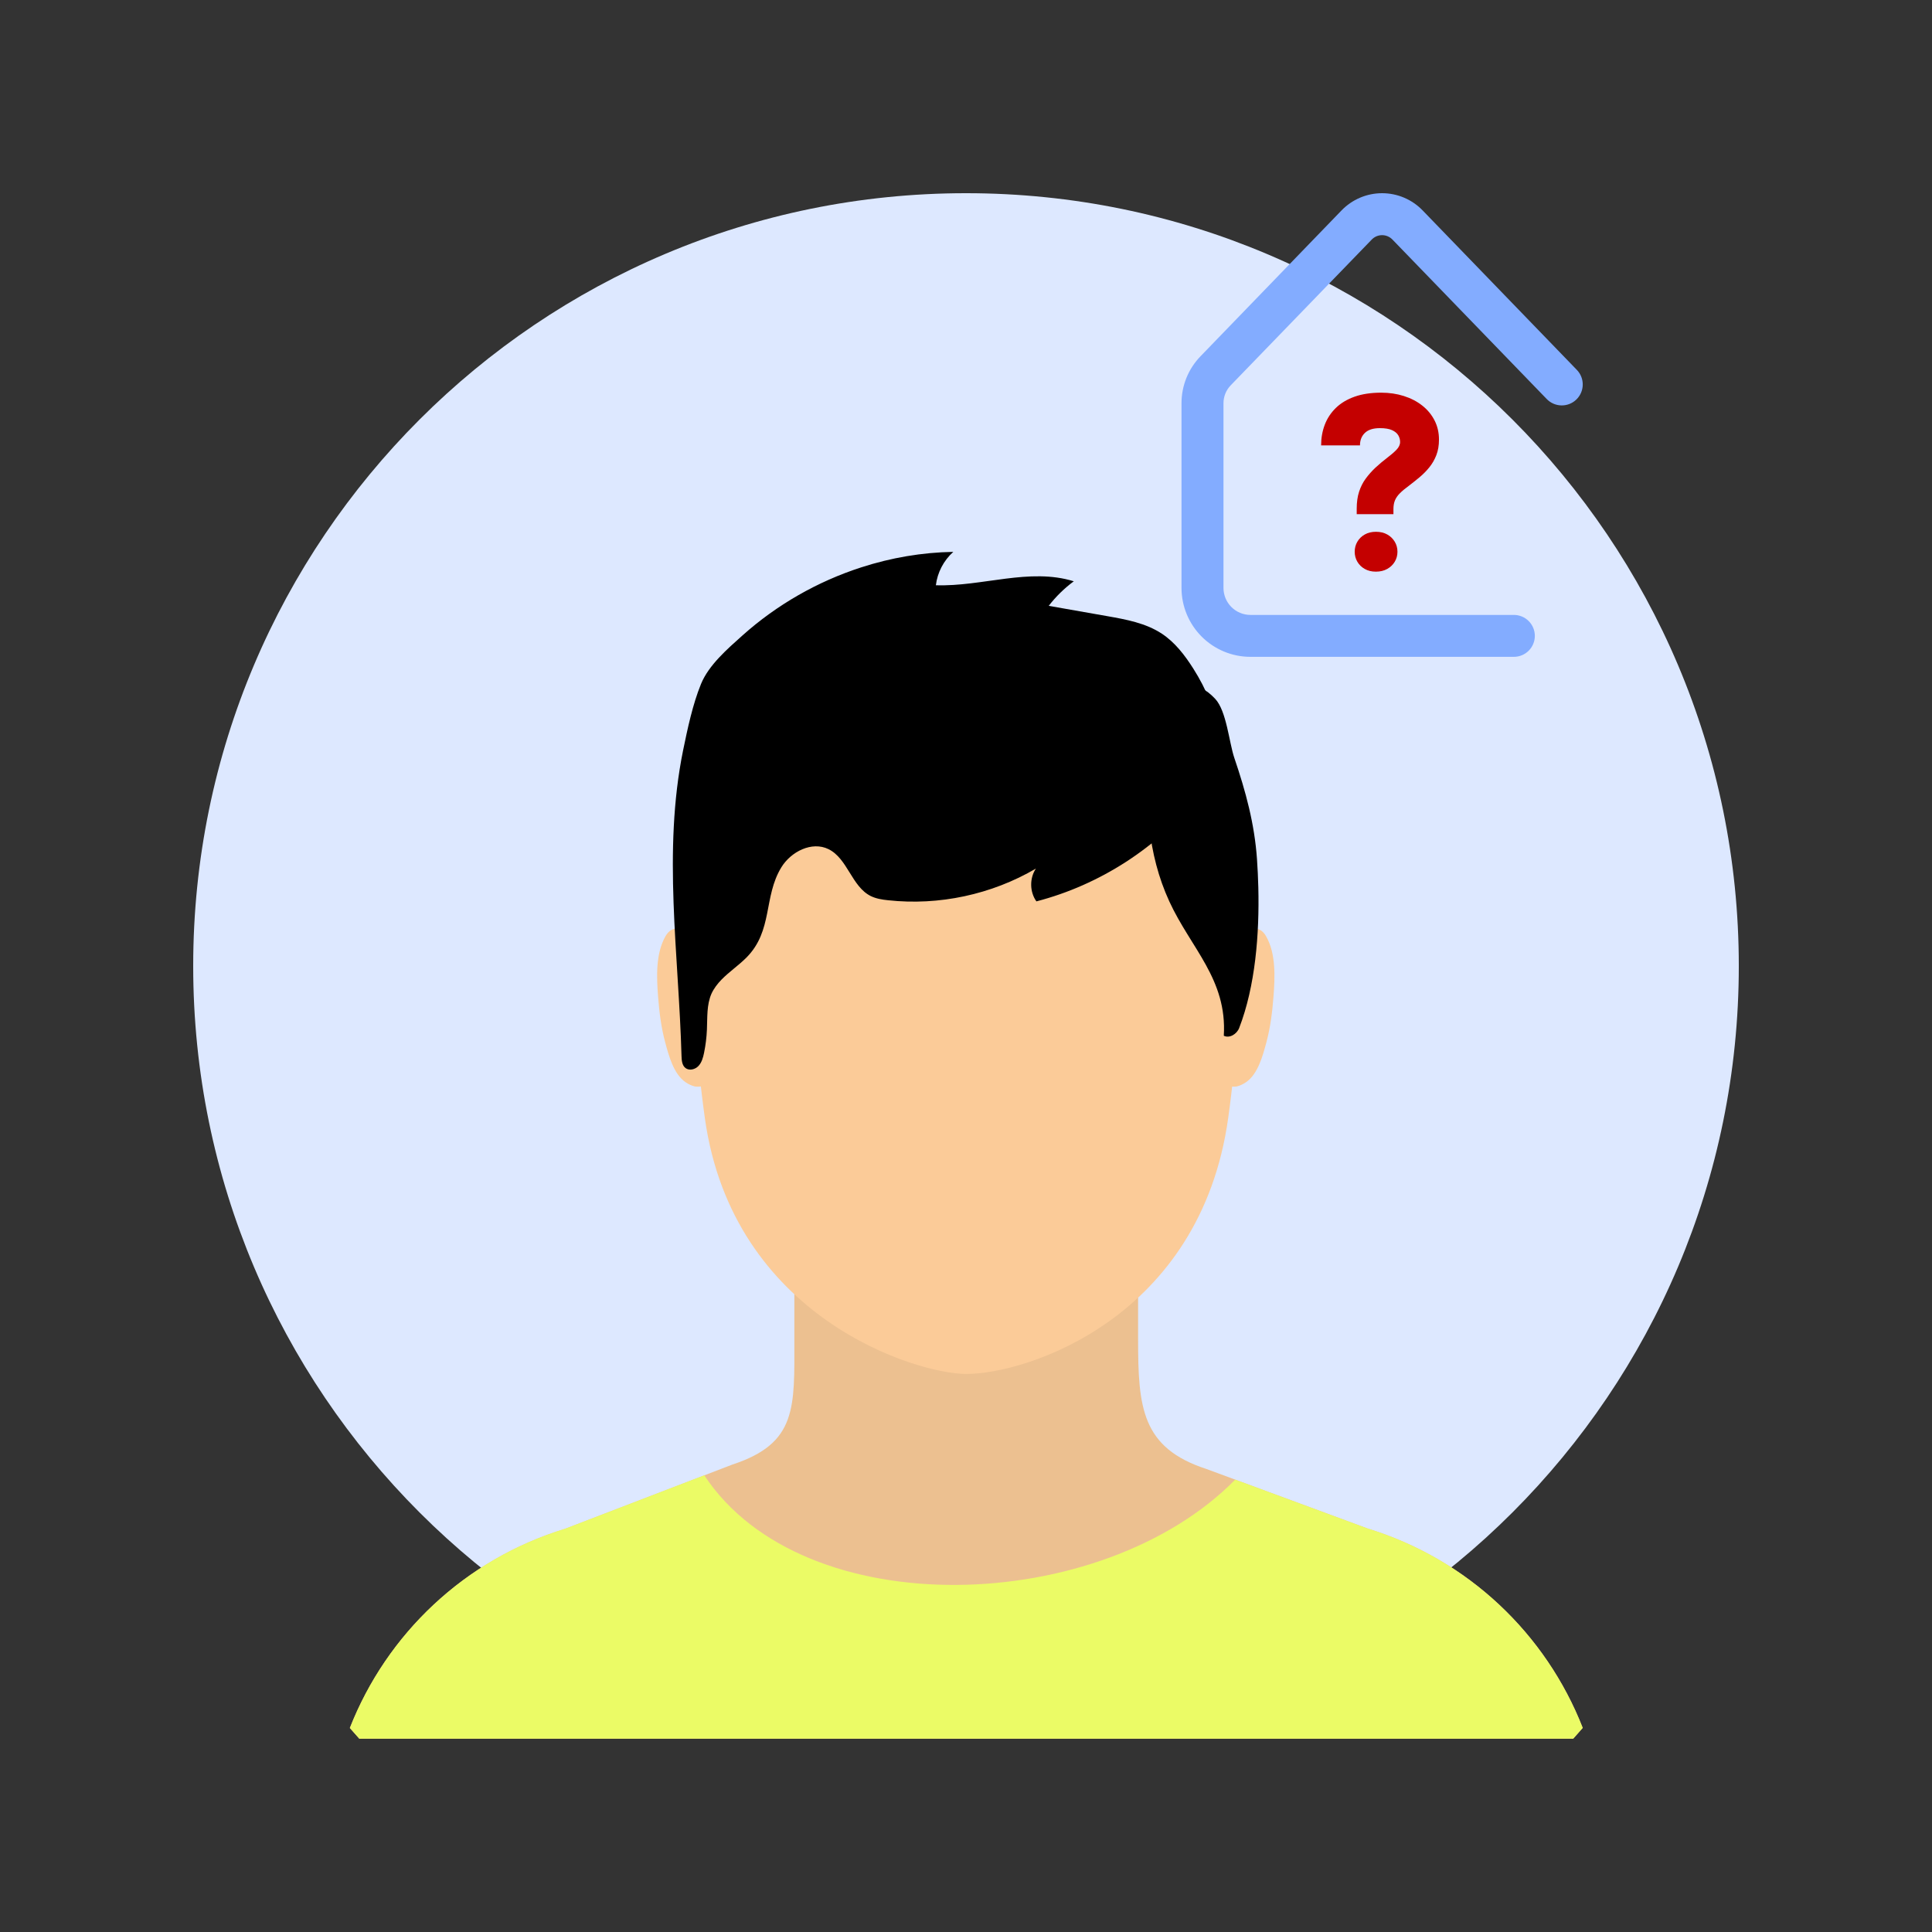
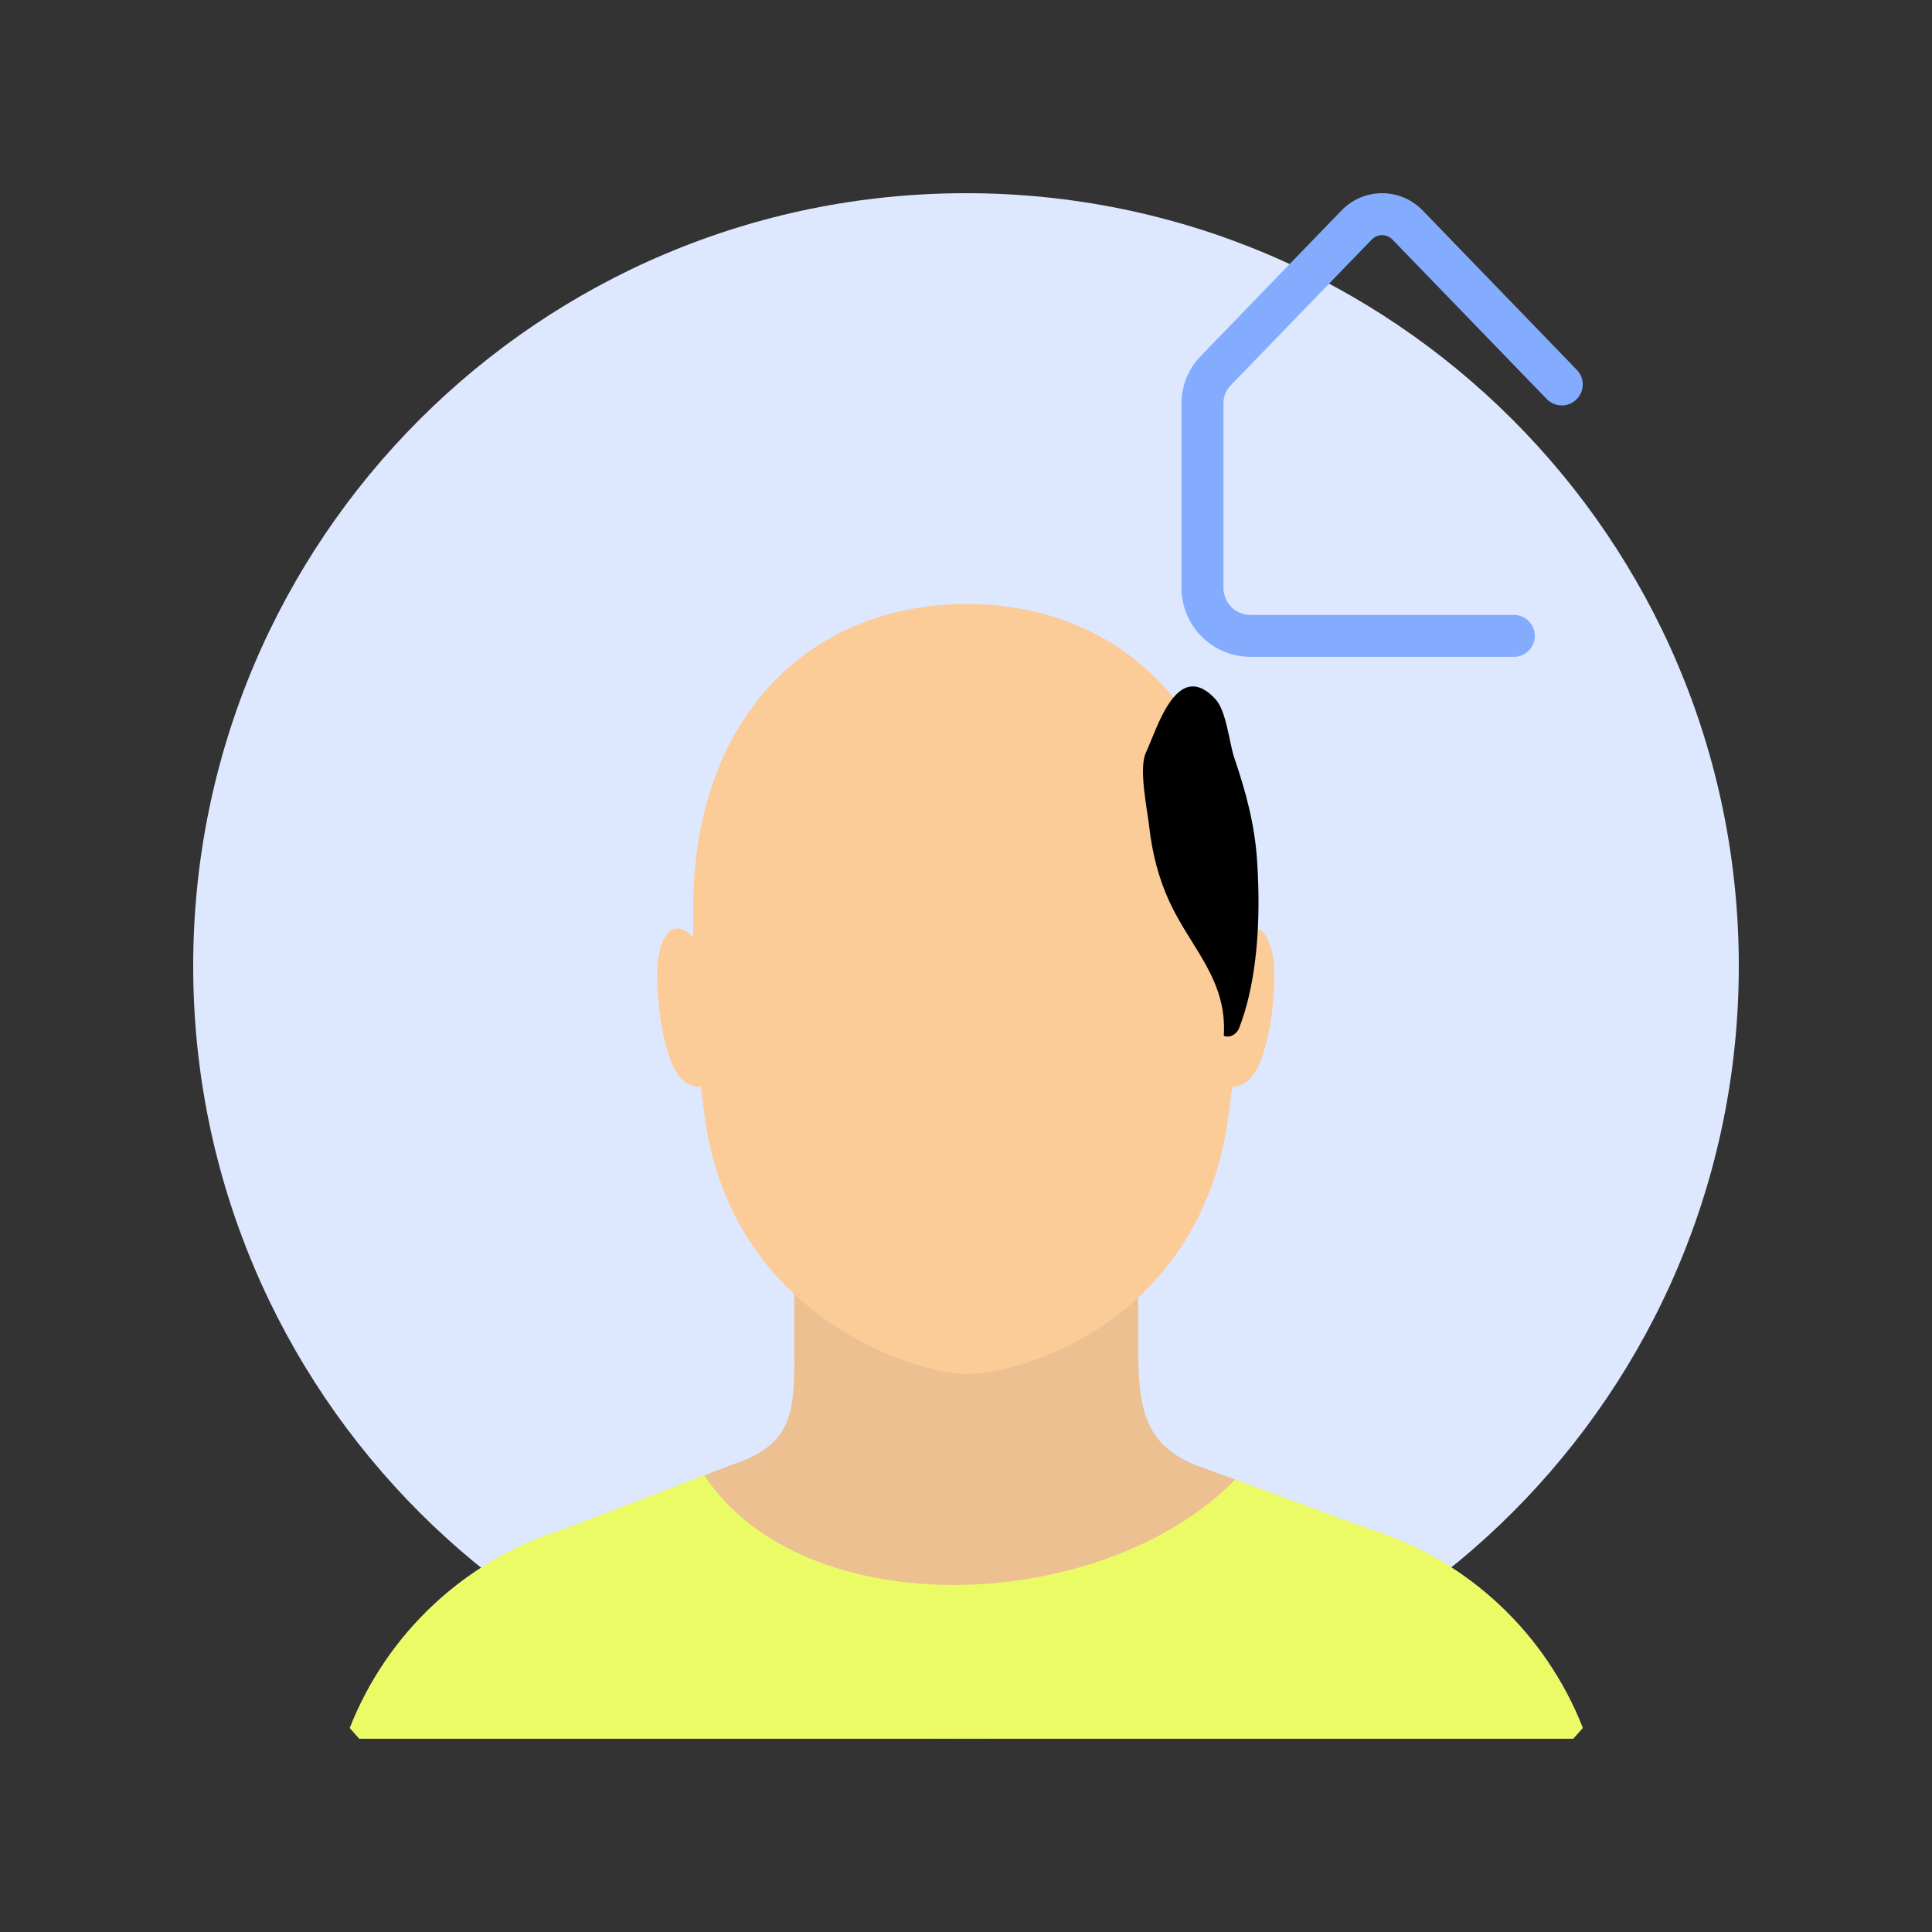
<svg xmlns="http://www.w3.org/2000/svg" width="5000" viewBox="0 0 3750 3750" height="5000" preserveAspectRatio="xMidYMid meet">
  <rect x="0" y="0" width="3750" height="3750" fill="#333333" stroke="none" />
  <defs>
    <clipPath id="a56869d00b">
      <path d="M 375 375 L 3375 375 L 3375 3375 L 375 3375 Z M 375 375 " />
    </clipPath>
    <clipPath id="41b1e8262e">
      <path d="M 1875 375 C 1046.574 375 375 1046.574 375 1875 C 375 2703.426 1046.574 3375 1875 3375 C 2703.426 3375 3375 2703.426 3375 1875 C 3375 1046.574 2703.426 375 1875 375 Z M 1875 375 " />
    </clipPath>
  </defs>
  <g id="4034fecf5f">
    <g clip-rule="nonzero" clip-path="url(#a56869d00b)">
      <g clip-rule="nonzero" clip-path="url(#41b1e8262e)">
        <path style=" stroke:none;fill-rule:nonzero;fill:#dde8ff;fill-opacity:1;" d="M 375 375 L 3375 375 L 3375 3375 L 375 3375 Z M 375 375 " />
      </g>
    </g>
    <path style=" stroke:none;fill-rule:nonzero;fill:#83acff;fill-opacity:1;" d="M 2938.312 1274.906 L 2426.949 1274.906 C 2424.762 1274.906 2422.574 1274.848 2420.391 1274.738 C 2418.207 1274.629 2416.027 1274.465 2413.852 1274.25 C 2411.676 1274.031 2409.508 1273.762 2407.344 1273.438 C 2405.184 1273.117 2403.027 1272.742 2400.883 1272.312 C 2398.742 1271.883 2396.609 1271.402 2394.488 1270.871 C 2392.367 1270.336 2390.262 1269.754 2388.168 1269.117 C 2386.078 1268.48 2384 1267.793 2381.941 1267.055 C 2379.887 1266.316 2377.848 1265.527 2375.828 1264.691 C 2373.809 1263.852 2371.809 1262.965 2369.832 1262.027 C 2367.855 1261.094 2365.906 1260.109 2363.977 1259.078 C 2362.047 1258.047 2360.148 1256.969 2358.273 1255.844 C 2356.398 1254.719 2354.551 1253.547 2352.734 1252.332 C 2350.914 1251.117 2349.129 1249.859 2347.371 1248.555 C 2345.617 1247.254 2343.895 1245.906 2342.203 1244.52 C 2340.512 1243.133 2338.859 1241.703 2337.238 1240.234 C 2335.617 1238.766 2334.035 1237.262 2332.488 1235.715 C 2330.941 1234.168 2329.434 1232.586 2327.969 1230.965 C 2326.5 1229.344 2325.07 1227.688 2323.684 1226 C 2322.297 1224.309 2320.949 1222.586 2319.648 1220.832 C 2318.344 1219.074 2317.086 1217.289 2315.871 1215.469 C 2314.656 1213.652 2313.484 1211.805 2312.359 1209.93 C 2311.234 1208.055 2310.156 1206.152 2309.125 1204.227 C 2308.094 1202.297 2307.109 1200.348 2306.172 1198.371 C 2305.238 1196.395 2304.352 1194.395 2303.512 1192.375 C 2302.676 1190.355 2301.887 1188.316 2301.148 1186.258 C 2300.41 1184.203 2299.723 1182.125 2299.086 1180.035 C 2298.449 1177.941 2297.867 1175.836 2297.332 1173.715 C 2296.801 1171.594 2296.32 1169.461 2295.891 1167.316 C 2295.461 1165.176 2295.086 1163.02 2294.762 1160.859 C 2294.441 1158.695 2294.172 1156.527 2293.953 1154.352 C 2293.738 1152.176 2293.574 1149.996 2293.465 1147.812 C 2293.355 1145.629 2293.297 1143.441 2293.297 1141.254 L 2293.297 782.789 C 2293.285 778.578 2293.48 774.375 2293.879 770.184 C 2294.273 765.988 2294.875 761.824 2295.672 757.688 C 2296.473 753.555 2297.473 749.469 2298.668 745.43 C 2299.863 741.391 2301.25 737.418 2302.828 733.512 C 2304.406 729.609 2306.172 725.789 2308.121 722.055 C 2310.066 718.32 2312.191 714.691 2314.492 711.16 C 2316.789 707.633 2319.254 704.223 2321.883 700.934 C 2324.516 697.641 2327.297 694.484 2330.23 691.465 L 2603.785 408.562 C 2605.059 407.242 2606.363 405.953 2607.699 404.695 C 2609.035 403.438 2610.402 402.215 2611.801 401.027 C 2613.199 399.84 2614.625 398.688 2616.082 397.57 C 2617.539 396.457 2619.023 395.375 2620.531 394.336 C 2622.043 393.293 2623.578 392.289 2625.141 391.328 C 2626.699 390.363 2628.285 389.438 2629.891 388.555 C 2631.5 387.668 2633.129 386.824 2634.777 386.023 C 2636.426 385.219 2638.098 384.461 2639.785 383.742 C 2641.473 383.023 2643.18 382.348 2644.898 381.715 C 2646.621 381.082 2648.359 380.492 2650.109 379.945 C 2651.863 379.402 2653.625 378.898 2655.402 378.441 C 2657.18 377.984 2658.969 377.574 2660.766 377.207 C 2662.562 376.84 2664.371 376.52 2666.184 376.242 C 2667.996 375.969 2669.816 375.738 2671.641 375.555 C 2673.469 375.371 2675.297 375.23 2677.129 375.141 C 2678.961 375.047 2680.793 375 2682.629 375 C 2684.465 375 2686.297 375.047 2688.129 375.141 C 2689.961 375.23 2691.793 375.371 2693.617 375.555 C 2695.441 375.738 2697.262 375.969 2699.074 376.242 C 2700.891 376.52 2702.695 376.84 2704.492 377.207 C 2706.289 377.574 2708.078 377.984 2709.855 378.441 C 2711.633 378.898 2713.395 379.402 2715.148 379.945 C 2716.898 380.492 2718.637 381.082 2720.359 381.715 C 2722.082 382.348 2723.785 383.023 2725.473 383.742 C 2727.164 384.461 2728.832 385.219 2730.48 386.023 C 2732.133 386.824 2733.758 387.668 2735.367 388.555 C 2736.973 389.438 2738.559 390.363 2740.121 391.328 C 2741.68 392.289 2743.215 393.293 2744.727 394.336 C 2746.238 395.375 2747.719 396.457 2749.176 397.57 C 2750.633 398.688 2752.059 399.84 2753.457 401.027 C 2754.855 402.215 2756.223 403.438 2757.559 404.695 C 2758.895 405.953 2760.199 407.242 2761.473 408.562 L 3060.527 717.824 C 3061.461 718.777 3062.344 719.777 3063.18 720.82 C 3064.016 721.867 3064.797 722.949 3065.523 724.066 C 3066.25 725.188 3066.922 726.34 3067.539 727.527 C 3068.152 728.715 3068.707 729.93 3069.203 731.168 C 3069.695 732.41 3070.129 733.672 3070.5 734.957 C 3070.871 736.238 3071.176 737.539 3071.418 738.852 C 3071.66 740.168 3071.84 741.488 3071.949 742.82 C 3072.062 744.152 3072.109 745.484 3072.09 746.824 C 3072.07 748.16 3071.984 749.488 3071.836 750.816 C 3071.684 752.145 3071.469 753.461 3071.188 754.77 C 3070.91 756.074 3070.562 757.363 3070.156 758.637 C 3069.75 759.91 3069.281 761.16 3068.75 762.387 C 3068.219 763.613 3067.629 764.809 3066.98 765.977 C 3066.332 767.145 3065.629 768.277 3064.867 769.379 C 3064.109 770.477 3063.297 771.535 3062.43 772.555 C 3061.566 773.574 3060.652 774.547 3059.695 775.477 C 3058.734 776.402 3057.73 777.285 3056.684 778.113 C 3055.637 778.945 3054.551 779.719 3053.426 780.441 C 3052.301 781.164 3051.145 781.832 3049.957 782.441 C 3048.766 783.051 3047.551 783.598 3046.309 784.086 C 3045.062 784.578 3043.801 785.004 3042.516 785.367 C 3041.23 785.734 3039.93 786.031 3038.613 786.27 C 3037.297 786.508 3035.977 786.676 3034.645 786.781 C 3033.312 786.891 3031.977 786.93 3030.641 786.902 C 3029.305 786.879 3027.973 786.785 3026.648 786.629 C 3025.32 786.473 3024.004 786.254 3022.699 785.965 C 3021.395 785.68 3020.105 785.328 3018.836 784.918 C 3017.566 784.504 3016.316 784.027 3015.094 783.492 C 3013.871 782.957 3012.676 782.359 3011.512 781.707 C 3010.344 781.055 3009.215 780.344 3008.121 779.578 C 3007.023 778.812 3005.969 777.996 3004.953 777.125 C 3003.941 776.258 3002.969 775.34 3002.047 774.375 L 2702.969 465.234 C 2702.316 464.539 2701.633 463.883 2700.914 463.258 C 2700.199 462.637 2699.449 462.051 2698.672 461.504 C 2697.895 460.957 2697.094 460.453 2696.262 459.988 C 2695.434 459.523 2694.582 459.102 2693.711 458.723 C 2692.84 458.348 2691.949 458.016 2691.043 457.727 C 2690.137 457.441 2689.219 457.199 2688.289 457.008 C 2687.355 456.816 2686.418 456.672 2685.473 456.574 C 2684.527 456.477 2683.578 456.43 2682.629 456.43 C 2681.68 456.43 2680.73 456.477 2679.785 456.574 C 2678.84 456.672 2677.902 456.816 2676.973 457.008 C 2676.039 457.199 2675.121 457.441 2674.215 457.727 C 2673.309 458.016 2672.422 458.348 2671.547 458.723 C 2670.676 459.102 2669.824 459.523 2668.996 459.988 C 2668.168 460.453 2667.363 460.957 2666.586 461.504 C 2665.809 462.051 2665.062 462.637 2664.344 463.258 C 2663.625 463.883 2662.941 464.539 2662.293 465.234 L 2388.711 748.016 C 2386.477 750.332 2384.488 752.844 2382.738 755.547 C 2380.992 758.25 2379.52 761.098 2378.324 764.086 C 2377.129 767.074 2376.234 770.148 2375.633 773.312 C 2375.035 776.473 2374.746 779.664 2374.766 782.883 L 2374.766 1141.254 C 2374.766 1142.969 2374.855 1144.676 2375.023 1146.379 C 2375.191 1148.082 2375.445 1149.773 2375.781 1151.453 C 2376.117 1153.133 2376.535 1154.789 2377.031 1156.43 C 2377.531 1158.066 2378.109 1159.676 2378.766 1161.258 C 2379.422 1162.84 2380.152 1164.387 2380.961 1165.895 C 2381.77 1167.406 2382.648 1168.871 2383.602 1170.293 C 2384.551 1171.719 2385.57 1173.09 2386.656 1174.414 C 2387.746 1175.738 2388.895 1177.004 2390.105 1178.215 C 2391.312 1179.426 2392.582 1180.574 2393.906 1181.66 C 2395.227 1182.746 2396.602 1183.766 2398.023 1184.719 C 2399.449 1185.672 2400.914 1186.551 2402.426 1187.359 C 2403.934 1188.164 2405.48 1188.898 2407.062 1189.555 C 2408.641 1190.211 2410.254 1190.789 2411.891 1191.285 C 2413.527 1191.785 2415.188 1192.203 2416.867 1192.539 C 2418.543 1192.875 2420.234 1193.125 2421.941 1193.297 C 2423.645 1193.465 2425.352 1193.551 2427.062 1193.555 L 2938.426 1193.555 C 2939.758 1193.555 2941.09 1193.617 2942.414 1193.75 C 2943.738 1193.879 2945.055 1194.074 2946.363 1194.336 C 2947.668 1194.594 2948.961 1194.918 2950.234 1195.305 C 2951.512 1195.691 2952.762 1196.141 2953.992 1196.648 C 2955.223 1197.16 2956.426 1197.73 2957.602 1198.355 C 2958.777 1198.984 2959.918 1199.668 2961.027 1200.41 C 2962.133 1201.148 2963.203 1201.941 2964.234 1202.785 C 2965.262 1203.633 2966.25 1204.527 2967.191 1205.469 C 2968.133 1206.41 2969.027 1207.395 2969.871 1208.426 C 2970.715 1209.457 2971.508 1210.523 2972.25 1211.633 C 2972.988 1212.738 2973.672 1213.879 2974.301 1215.055 C 2974.93 1216.23 2975.496 1217.434 2976.008 1218.664 C 2976.52 1219.895 2976.965 1221.148 2977.352 1222.422 C 2977.738 1223.699 2978.062 1224.988 2978.324 1226.293 C 2978.582 1227.602 2978.777 1228.918 2978.91 1230.242 C 2979.039 1231.57 2979.105 1232.898 2979.105 1234.23 C 2979.105 1235.562 2979.039 1236.891 2978.91 1238.219 C 2978.777 1239.543 2978.582 1240.859 2978.324 1242.164 C 2978.062 1243.473 2977.738 1244.762 2977.352 1246.039 C 2976.965 1247.312 2976.52 1248.566 2976.008 1249.797 C 2975.496 1251.027 2974.93 1252.23 2974.301 1253.406 C 2973.672 1254.578 2972.988 1255.723 2972.25 1256.828 C 2971.508 1257.938 2970.715 1259.004 2969.871 1260.035 C 2969.027 1261.066 2968.133 1262.051 2967.191 1262.992 C 2966.25 1263.934 2965.262 1264.828 2964.23 1265.676 C 2963.203 1266.52 2962.133 1267.312 2961.027 1268.051 C 2959.918 1268.793 2958.777 1269.477 2957.602 1270.105 C 2956.426 1270.73 2955.223 1271.301 2953.992 1271.812 C 2952.762 1272.32 2951.512 1272.77 2950.234 1273.156 C 2948.961 1273.543 2947.668 1273.867 2946.363 1274.125 C 2945.055 1274.387 2943.738 1274.582 2942.414 1274.711 C 2941.09 1274.844 2939.758 1274.906 2938.426 1274.906 Z M 2938.312 1274.906 " />
    <path style=" stroke:none;fill-rule:nonzero;fill:#fbcb98;fill-opacity:1;" d="M 1345.375 1818.562 C 1329.703 1801.426 1305.508 1793.176 1291.941 1816.82 C 1272.422 1850.73 1274.438 1896.098 1277.281 1933.672 C 1279.57 1964.008 1283.328 1994.434 1291.301 2023.852 C 1298.176 2049.328 1307.523 2084.43 1330.25 2100.285 C 1335.477 2103.949 1342.531 2107.523 1349.039 2108.898 C 1352.613 2109.633 1374.332 2110 1367 2100.652 " />
    <path style=" stroke:none;fill-rule:nonzero;fill:#fbcb98;fill-opacity:1;" d="M 2403.801 1818.562 C 2419.473 1801.426 2443.668 1793.176 2457.23 1816.82 C 2476.754 1850.73 2474.738 1896.098 2471.895 1933.672 C 2469.605 1964.008 2465.848 1994.434 2457.875 2023.852 C 2451 2049.328 2441.652 2084.43 2418.922 2100.285 C 2413.699 2103.949 2406.645 2107.523 2400.137 2108.898 C 2396.562 2109.633 2374.84 2110 2382.172 2100.652 " />
    <path style=" stroke:none;fill-rule:nonzero;fill:#ecc090;fill-opacity:1;" d="M 3053.484 3374.816 C 3059.719 3367.852 3065.949 3360.887 3072 3353.828 C 3000.789 3171.82 2849.57 3026.652 2654.457 2966.805 L 2341.48 2851.238 C 2215.652 2810.18 2209.051 2731.641 2209.051 2599.301 L 2209.051 2318.312 L 1541.863 2318.312 L 1541.863 2599.578 C 1541.863 2731.824 1547.547 2801.199 1421.988 2842.531 L 1097.012 2967.355 C 901.805 3026.926 750.402 3172.094 679.008 3354.105 C 685.059 3361.16 691.289 3368.035 697.43 3374.91 L 3053.484 3374.91 Z M 3053.484 3374.816 " />
    <path style=" stroke:none;fill-rule:nonzero;fill:#ebfb66;fill-opacity:1;" d="M 3053.578 3374.816 C 3059.719 3367.852 3065.949 3360.887 3072.09 3353.828 C 3000.879 3171.82 2849.664 3026.652 2654.547 2966.805 L 2397.57 2871.949 C 2137.75 3136.078 1559.551 3155.598 1367 2863.52 L 1097.102 2967.172 C 901.895 3026.742 750.492 3171.91 679.102 3353.922 C 685.148 3360.977 691.289 3367.852 697.43 3374.727 L 3053.578 3374.727 Z M 3053.578 3374.816 " />
    <path style=" stroke:none;fill-rule:nonzero;fill:#fbcb98;fill-opacity:1;" d="M 2406.551 1761.285 C 2405.176 1384.617 2174.137 1172.363 1876.008 1172.363 C 1875.824 1172.363 1876.008 1230.648 1876.008 1172.363 C 1876.008 1172.18 1876.191 1172.363 1876.008 1172.363 C 1577.883 1172.363 1346.84 1384.617 1345.465 1761.285 C 1344.824 1933.031 1350.781 2046.121 1368.191 2170.762 C 1422.539 2558.242 1779.137 2666.844 1875.457 2666.844 C 1993.406 2666.844 2329.477 2558.242 2383.824 2170.762 C 2401.234 2046.121 2407.191 1933.031 2406.551 1761.285 Z M 2406.551 1761.285 " />
    <path style=" stroke:none;fill-rule:nonzero;fill:#000000;fill-opacity:1;" d="M 2442.387 1722.332 C 2441.926 1703.637 2441.012 1685.398 2439.82 1667.805 C 2435.055 1598.887 2417.914 1536.109 2395.828 1471.129 C 2385.562 1440.887 2380.797 1380.125 2358.711 1356.48 C 2284.203 1276.93 2245.805 1415.227 2224.359 1460.316 C 2209.695 1491.016 2226.832 1570.75 2230.59 1604.383 C 2236.363 1655.25 2248.277 1703.09 2269.633 1749.645 C 2311.332 1840.375 2382.172 1900.953 2375.391 2010.379 C 2386.664 2015.969 2400.777 2006.988 2405.27 1995.258 C 2436.52 1914.426 2444.676 1813.156 2442.387 1722.332 Z M 2442.387 1722.332 " />
-     <path style=" stroke:none;fill-rule:nonzero;fill:#000000;fill-opacity:1;" d="M 1400.727 1901.137 C 1415.484 1886.105 1433.902 1873.645 1448.934 1858.52 C 1500.621 1806.375 1481.559 1741.031 1516.477 1683.66 C 1535.172 1652.957 1575.863 1632.336 1608.125 1648.191 C 1645.242 1666.43 1653.031 1720.684 1690.059 1739.195 C 1700.414 1744.328 1712.145 1746.16 1723.598 1747.352 C 1822.578 1758.168 1924.855 1736.266 2010.73 1685.859 C 1998.082 1704.645 1998.539 1731.223 2011.645 1749.555 C 2134.91 1717.566 2247.27 1644.891 2327.004 1545.641 C 2389.047 1468.379 2366.32 1376.918 2316.188 1297.734 C 2299.781 1271.891 2280.719 1246.871 2255.152 1230.008 C 2223.992 1209.387 2185.957 1202.422 2149.117 1195.914 C 2111.266 1189.223 2073.414 1182.625 2035.566 1175.938 C 2049.496 1157.883 2065.898 1141.844 2084.23 1128.281 C 1998.449 1101.52 1906.344 1138.91 1816.527 1135.977 C 1819.461 1111.234 1831.742 1087.77 1850.348 1071.184 C 1789.676 1072.191 1729.281 1082.547 1671.637 1101.242 C 1586.77 1128.645 1507.59 1173.918 1441.145 1233.398 C 1411.91 1259.516 1375.707 1290.859 1360.68 1327.52 C 1344.547 1366.926 1334.469 1414.582 1325.852 1456.559 C 1286.078 1652.133 1317.422 1852.656 1322.828 2049.789 C 1323.102 2058.219 1323.836 2067.75 1330.434 2072.973 C 1337.766 2078.75 1349.223 2075.906 1355.637 2069.125 C 1362.055 2062.344 1364.617 2052.902 1366.543 2043.738 C 1369.566 2028.801 1371.492 2013.68 1372.133 1998.375 C 1373.141 1974.914 1371.492 1950.352 1380.934 1928.812 C 1385.699 1918.457 1392.664 1909.387 1400.727 1901.137 Z M 1400.727 1901.137 " />
    <g style="fill:#c40000;fill-opacity:1;">
      <g transform="translate(2561.589, 1102.5)">
-         <path style="stroke:none" d="M 143.062 -104.5 L 71.781 -104.5 L 71.781 -114.984 C 71.781 -127.68 73.328 -138.75 76.422 -148.188 C 79.516 -157.633 83.785 -166.062 89.234 -173.469 C 94.68 -180.875 100.906 -187.91 107.906 -194.578 C 115.883 -201.898 123.535 -208.328 130.859 -213.859 C 138.18 -219.398 144.203 -224.609 148.922 -229.484 C 153.641 -234.367 156 -239.414 156 -244.625 C 156 -249.188 154.816 -253.5 152.453 -257.562 C 150.098 -261.633 146.07 -264.973 140.375 -267.578 C 134.688 -270.18 126.797 -271.484 116.703 -271.484 C 103.836 -271.484 94.191 -268.43 87.766 -262.328 C 81.336 -256.223 78.125 -248.125 78.125 -238.031 L 2.688 -238.031 C 2.688 -252.352 5.047 -265.695 9.766 -278.062 C 14.484 -290.438 21.645 -301.301 31.25 -310.656 C 40.852 -320.02 52.977 -327.305 67.625 -332.516 C 82.27 -337.723 99.523 -340.328 119.391 -340.328 C 135.016 -340.328 149.617 -338.172 163.203 -333.859 C 176.797 -329.547 188.676 -323.398 198.844 -315.422 C 209.02 -307.453 217 -297.852 222.781 -286.625 C 228.562 -275.395 231.453 -262.941 231.453 -249.266 C 231.453 -237.867 229.738 -227.773 226.312 -218.984 C 222.895 -210.203 218.336 -202.312 212.641 -195.312 C 206.953 -188.312 200.645 -181.922 193.719 -176.141 C 186.801 -170.367 179.926 -164.879 173.094 -159.672 C 165.938 -154.461 160.117 -149.617 155.641 -145.141 C 151.16 -140.66 147.941 -136.02 145.984 -131.219 C 144.035 -126.426 143.062 -120.852 143.062 -114.5 Z M 108.891 7.078 C 100.754 7.078 93.594 5.328 87.406 1.828 C 81.219 -1.672 76.414 -6.348 73 -12.203 C 69.582 -18.066 67.875 -24.5 67.875 -31.5 C 67.875 -38.656 69.582 -45.16 73 -51.016 C 76.414 -56.879 81.219 -61.562 87.406 -65.062 C 93.594 -68.562 100.832 -70.312 109.125 -70.312 C 117.594 -70.312 124.914 -68.562 131.094 -65.062 C 137.281 -61.562 142.125 -56.879 145.625 -51.016 C 149.125 -45.16 150.875 -38.656 150.875 -31.5 C 150.875 -24.5 149.125 -18.066 145.625 -12.203 C 142.125 -6.348 137.238 -1.672 130.969 1.828 C 124.707 5.328 117.348 7.078 108.891 7.078 Z M 108.891 7.078 " />
-       </g>
+         </g>
    </g>
  </g>
</svg>